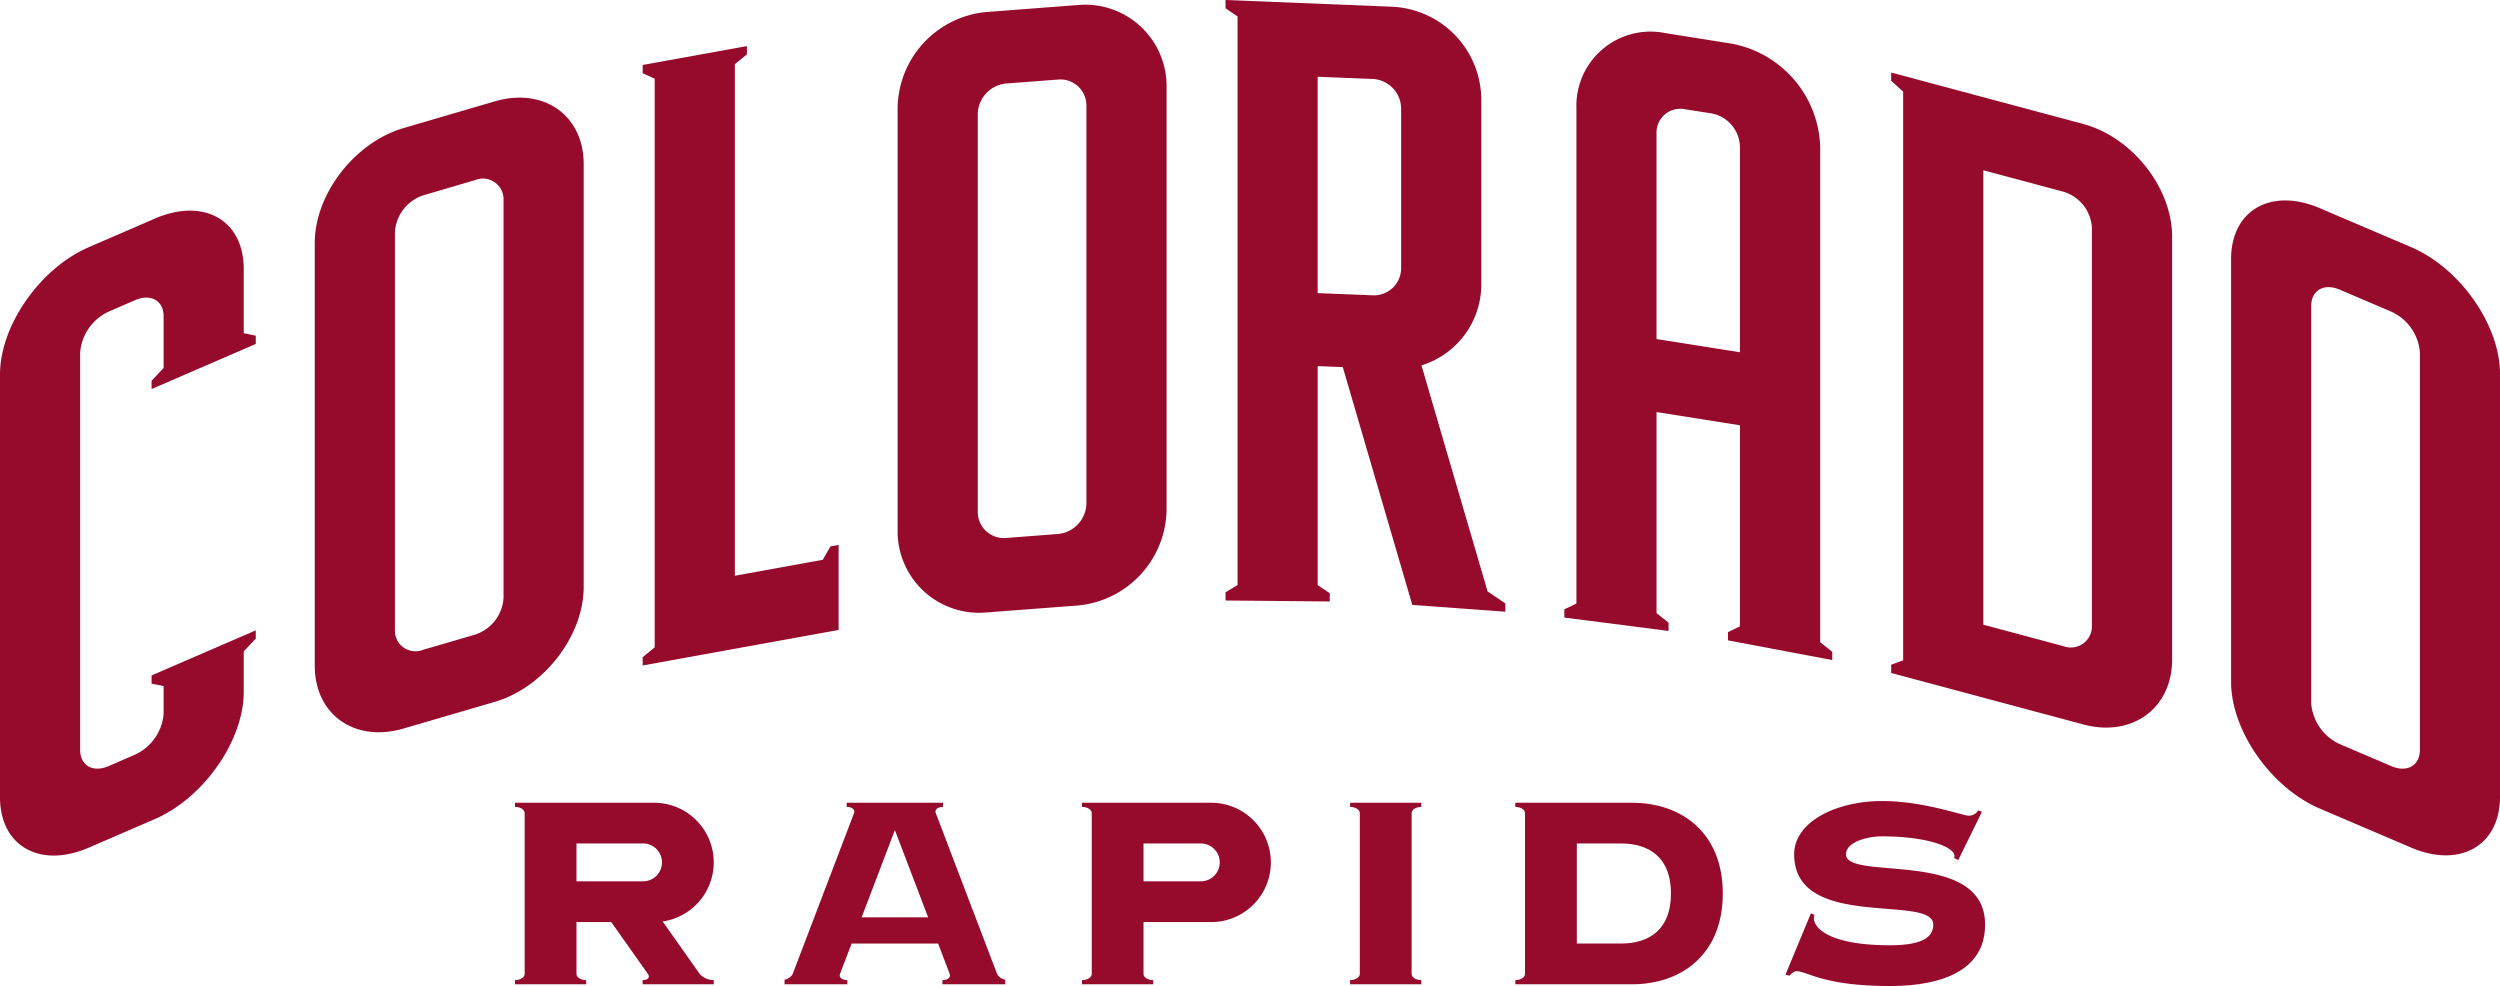
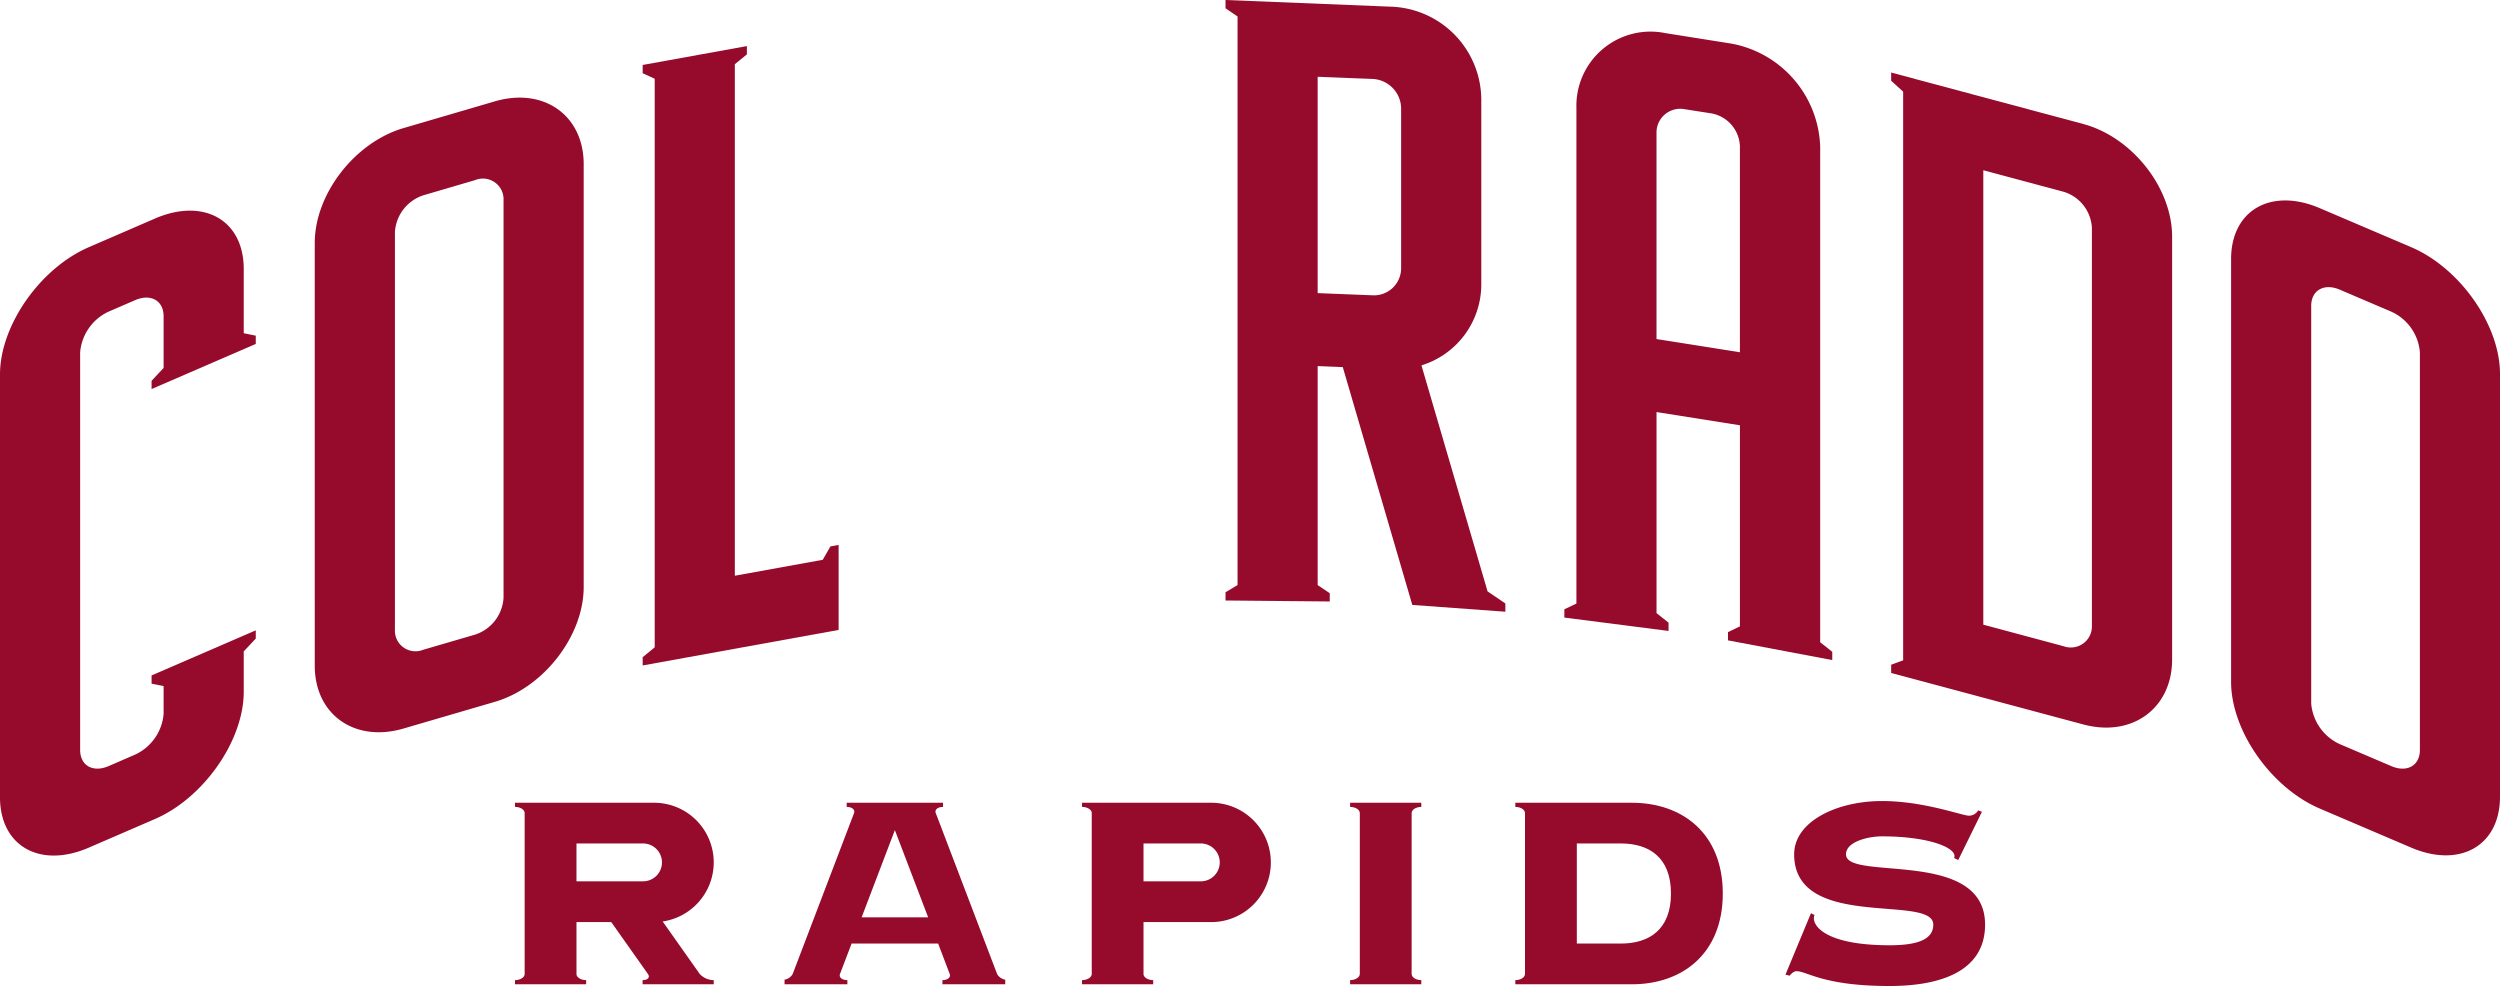
<svg xmlns="http://www.w3.org/2000/svg" viewBox="0 0 302.158 119.172">
  <g style="fill:#960a2c">
    <path d="M29.459,32.507c0-5.903-4.829-8.644-10.735-6.09l-7.989,3.459C4.829,32.433,0,39.355,0,45.259V96.359c0,5.904,4.829,8.647,10.735,6.087l7.989-3.455c5.907-2.56,10.735-9.48,10.735-15.377V78.732L30.913,77.179v-.995L18.32,81.635v.994l1.454.295v3.359a5.958,5.958,0,0,1-3.433,4.916l-3.219,1.398c-1.889.811-3.436-.062-3.436-1.954V42.587a5.963,5.963,0,0,1,3.436-4.921l3.219-1.392c1.886-.814,3.433.062,3.433,1.948v6.251l-1.454,1.551v.997L30.913,41.571v-1.001l-1.454-.295Z" />
    <path d="M48.776,88.051l11.036-3.226c5.907-1.728,10.735-7.976,10.735-13.883V19.843c0-5.903-4.829-9.321-10.735-7.594l-11.036,3.232c-5.904,1.727-10.733,7.979-10.733,13.882V80.463C38.044,86.37,42.872,89.784,48.776,88.051ZM47.732,28.049a4.987,4.987,0,0,1,3.433-4.444l6.258-1.837a2.496,2.496,0,0,1,3.437,2.437V72.257a4.985,4.985,0,0,1-3.437,4.444l-6.258,1.827a2.486,2.486,0,0,1-3.433-2.424Z" />
    <polygon points="101.358 65.862 100.367 66.04 99.441 67.659 88.814 69.585 88.814 7.759 90.272 6.572 90.272 5.571 77.676 7.852 77.676 8.85 79.13 9.517 79.13 78.239 77.676 79.429 77.676 80.429 101.358 76.135 101.358 65.862" />
-     <path d="M140.996,61.631V10.527A9.836,9.836,0,0,0,130.261.609l-11.036.843A11.811,11.811,0,0,0,108.489,12.997V64.098a9.839,9.839,0,0,0,10.736,9.924l11.036-.839A11.815,11.815,0,0,0,140.996,61.631Zm-19.385,3.39a3.156,3.156,0,0,1-3.437-3.179V13.786a3.788,3.788,0,0,1,3.437-3.694l6.258-.475a3.146,3.146,0,0,1,3.439,3.169V60.842a3.782,3.782,0,0,1-3.439,3.697Z" />
    <path d="M181.942,72.935l-2.15-1.457-7.991-27.318a10.246,10.246,0,0,0,7.233-9.856V11.979A11.298,11.298,0,0,0,168.302.815L148.121,0V1.001l1.454.988V70.713l-1.454.871v.994l12.597.118v-.998l-1.46-.982V44.246l3.035.124,8.402,28.744,11.248.82ZM169.346,32.396a3.283,3.283,0,0,1-3.43,3.296l-6.659-.264V9.279l6.659.264a3.614,3.614,0,0,1,3.43,3.576Z" />
    <path d="M208.85,76.399v.997l12.603,2.381v-.998l-1.46-1.156V17.708a13.109,13.109,0,0,0-10.738-12.438l-7.992-1.271a8.957,8.957,0,0,0-10.732,9.035v59.915l-1.46.693v1l12.596,1.616v-.997l-1.454-1.159V49.802l10.08,1.6V75.706Zm-8.638-35.418V16.095a2.868,2.868,0,0,1,3.436-2.89l3.219.503a4.195,4.195,0,0,1,3.424,3.983V42.578Z" />
    <path d="M262.529,79.708V28.605c0-5.904-4.829-12.028-10.733-13.616l-23.223-6.22v.994l1.448,1.315V79.81l-1.448.531v.995l23.223,6.223C257.701,89.147,262.529,85.606,262.529,79.708Zm-13.125-1.606-9.695-2.601V20.576l9.695,2.598a4.819,4.819,0,0,1,3.43,4.356v48.049A2.551,2.551,0,0,1,249.405,78.102Z" />
    <path d="M291.426,29.876,280.389,25.165c-5.903-2.529-10.732.242-10.732,6.146V82.411c0,5.901,4.829,12.799,10.732,15.321l11.037,4.714c5.903,2.522,10.732-.246,10.732-6.146V45.194C302.158,39.293,297.329,32.396,291.426,29.876Zm1.05,60.76c0,1.889-1.541,2.772-3.436,1.967l-6.264-2.672a5.929,5.929,0,0,1-3.436-4.903V36.969c0-1.883,1.547-2.768,3.436-1.967l6.264,2.675a5.91,5.91,0,0,1,3.436,4.904Z" />
  </g>
  <g style="fill:#960a2c">
    <path d="M86.264,104.229a7.206,7.206,0,0,0-7.212-7.205H62.243v.503c.652,0,1.168.336,1.168.749v19.438c0,.407-.516.746-1.168.746v.503h8.6v-.503c-.649,0-1.168-.339-1.168-.746v-6.267h4.204l4.428,6.267c.289.407.003.746-.64.746v.503h8.598v-.503a2.317,2.317,0,0,1-1.696-.746l-4.477-6.342A7.222,7.222,0,0,0,86.264,104.229Zm-8.545,2.29H69.675V101.943h8.045a2.288,2.288,0,0,1,0,4.577Z" />
    <path d="M113.905,118.461v.503h7.591v-.556a1.394,1.394,0,0,1-.985-.693l-7.41-19.438c-.162-.413.236-.749.879-.749V97.024H102.334v.503c.646,0,1.044.336.888.749l-7.413,19.438a1.403,1.403,0,0,1-.985.693v.556h7.593v-.503c-.652,0-1.044-.339-.892-.746l1.401-3.673h10.462l1.395,3.673C114.943,118.121,114.545,118.461,113.905,118.461Zm-9.766-7.591,4.018-10.54,4.021,10.54Z" />
    <path d="M146.471,111.447a7.212,7.212,0,0,0,0-14.423H130.777v.503c.649,0,1.175.336,1.175.749v19.438c0,.407-.526.746-1.175.746v.503h8.603v-.503c-.649,0-1.171-.339-1.171-.746v-6.267Zm-8.262-9.504h6.925a2.288,2.288,0,0,1,0,4.577h-6.925Z" />
    <path d="M171.782,97.527V97.024h-8.603v.503c.649,0,1.172.336,1.172.749v19.438c0,.407-.522.746-1.172.746v.503h8.603v-.503c-.652,0-1.168-.339-1.168-.746V98.276C170.613,97.863,171.129,97.527,171.782,97.527Z" />
    <path d="M183.148,118.461v.503h14.1c6.065,0,10.974-3.688,10.974-10.972,0-7.277-4.909-10.968-10.974-10.968H183.148v.503c.652,0,1.168.336,1.168.749v19.438C184.316,118.121,183.8,118.461,183.148,118.461ZM190.58,101.943h5.332c3.343,0,6.047,1.631,6.047,6.049,0,4.422-2.703,6.05-6.047,6.05H190.58Z" />
    <path d="M218.88,110.373l-3.082,7.426.51.124s.385-.541.826-.541c1.286,0,3.213,1.79,11.248,1.79,5.506,0,11.54-1.432,11.54-7.423,0-9.297-16.81-5.192-16.81-8.492,0-1.51,2.635-2.172,4.344-2.172,5.897,0,9.24,1.488,8.719,2.613l.503.249,2.865-5.829-.454-.174a1.292,1.292,0,0,1-1.125.643c-.795,0-5.443-1.771-10.508-1.771-5.45,0-10.608,2.467-10.608,6.441,0,9.306,16.815,4.745,16.815,8.492,0,1.746-1.771,2.498-5.282,2.498-8.023,0-9.539-2.548-9.073-3.66Z" />
  </g>
</svg>